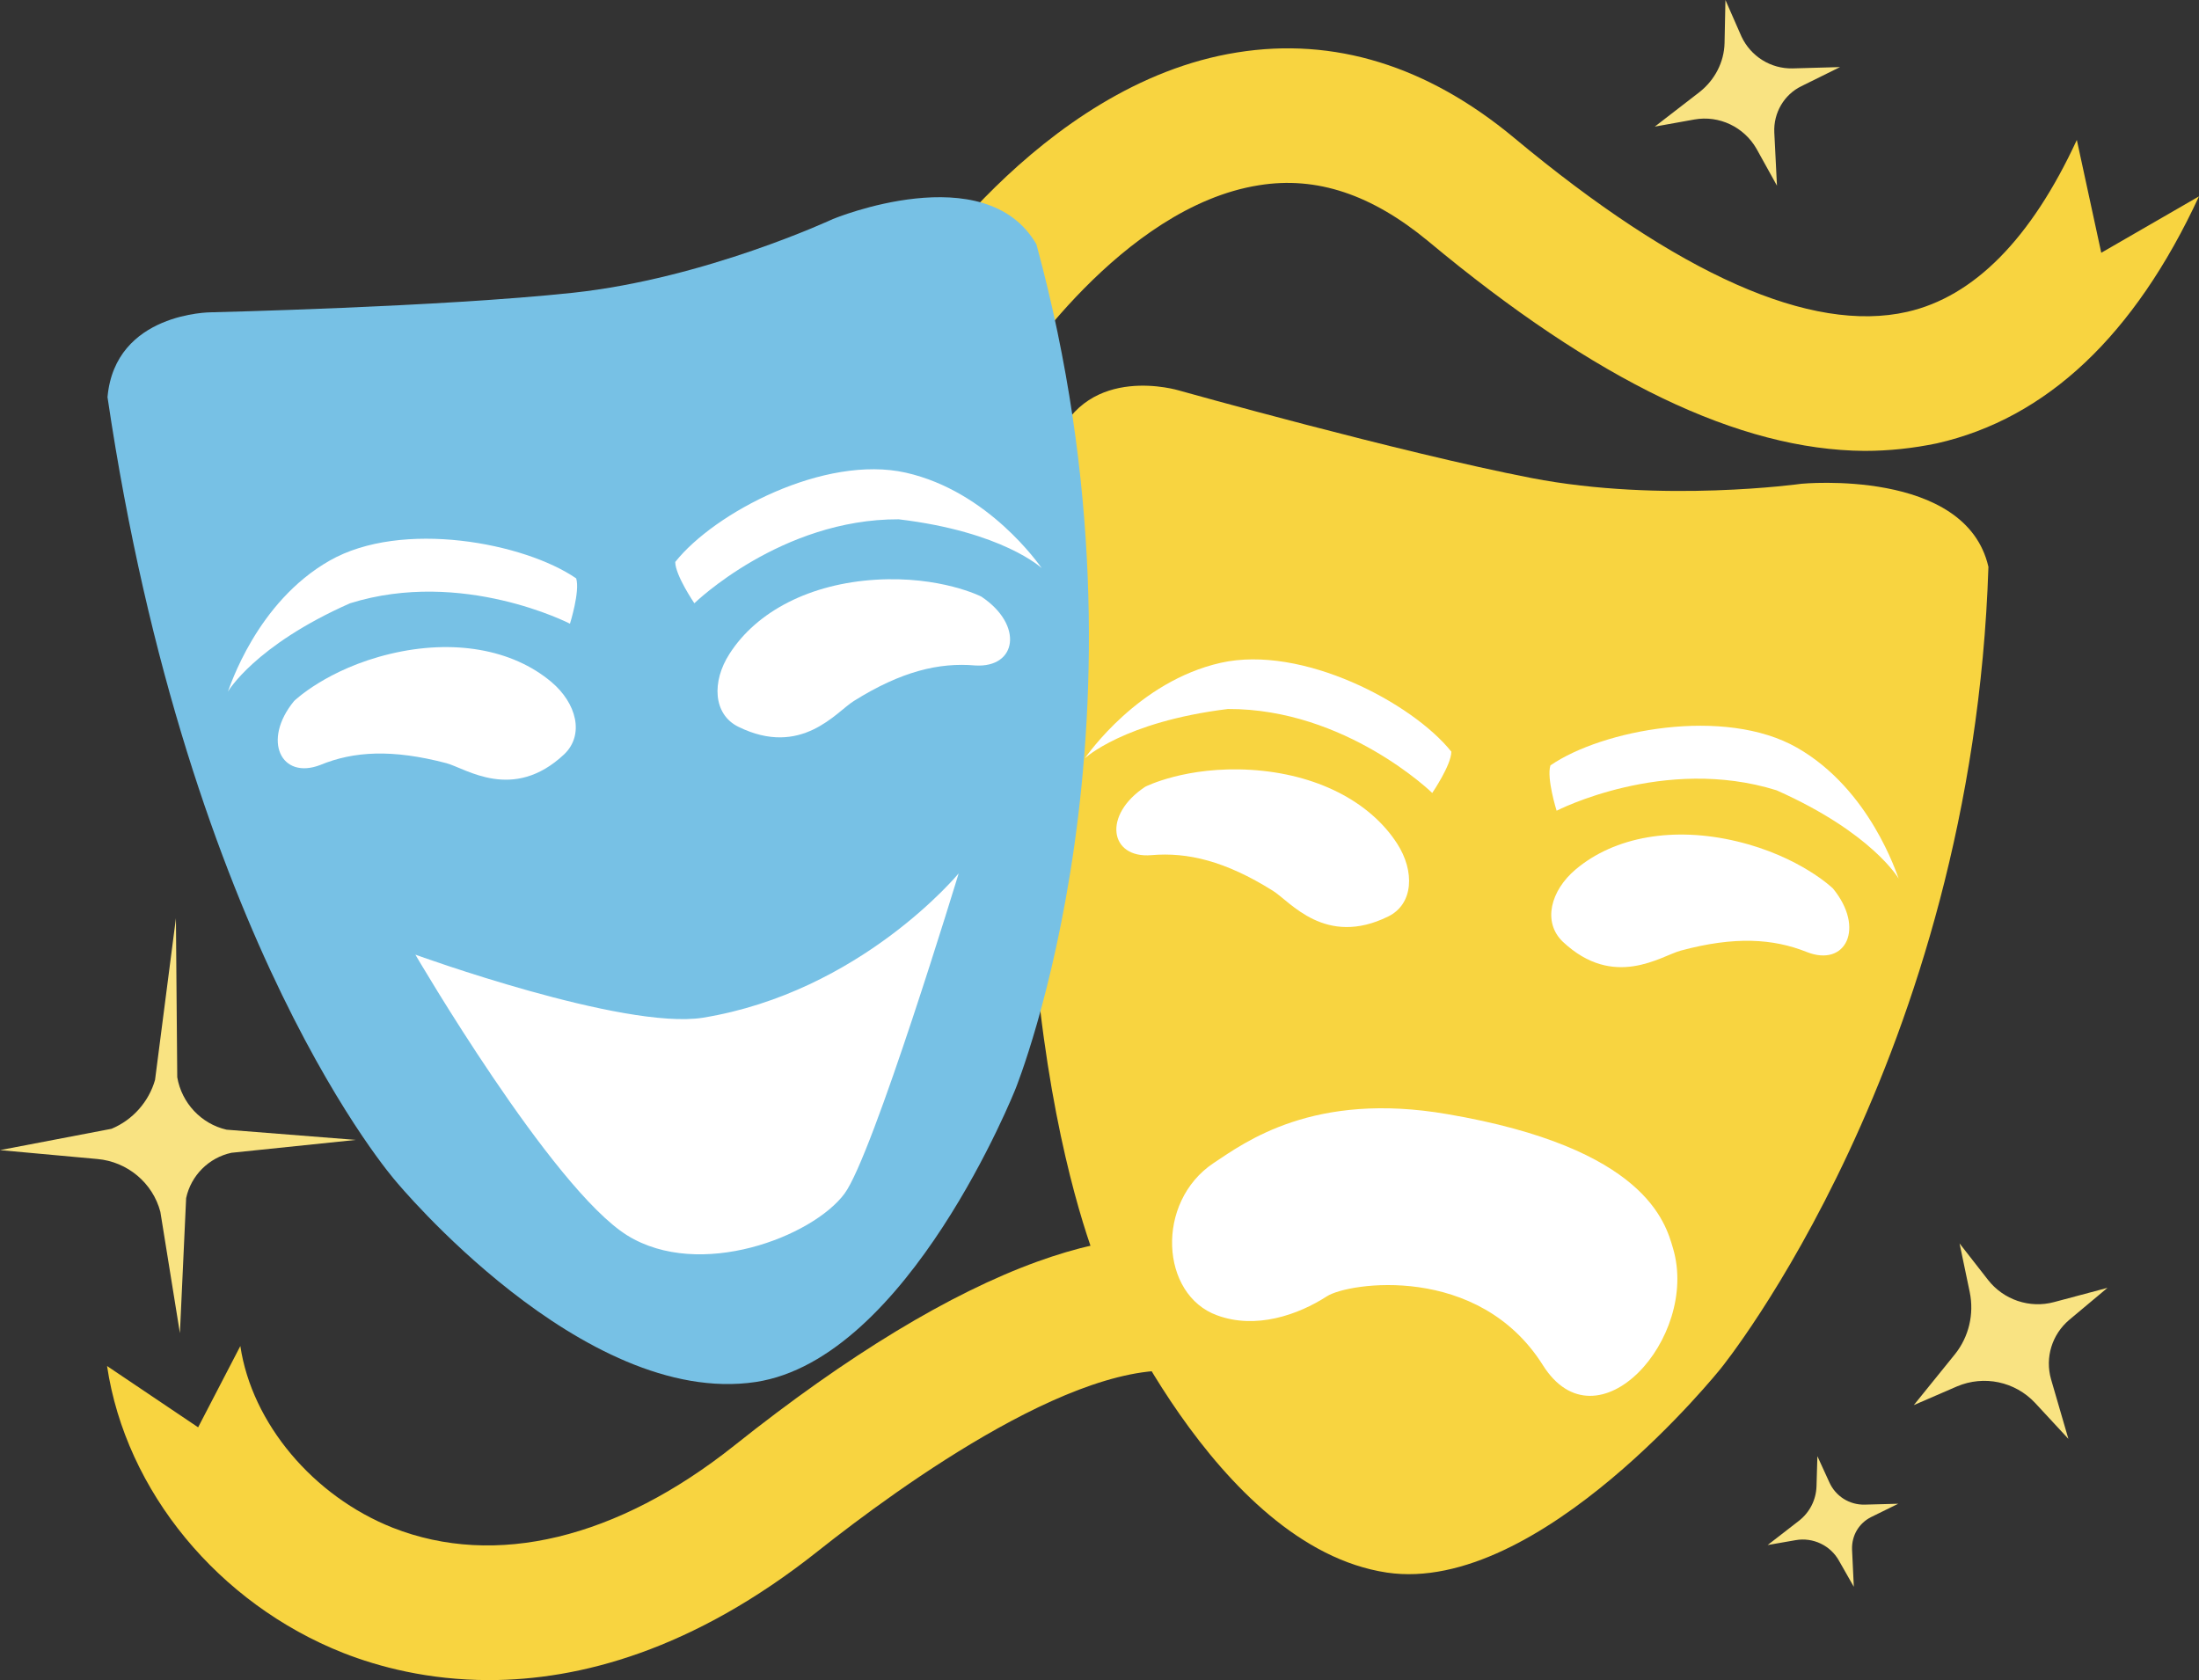
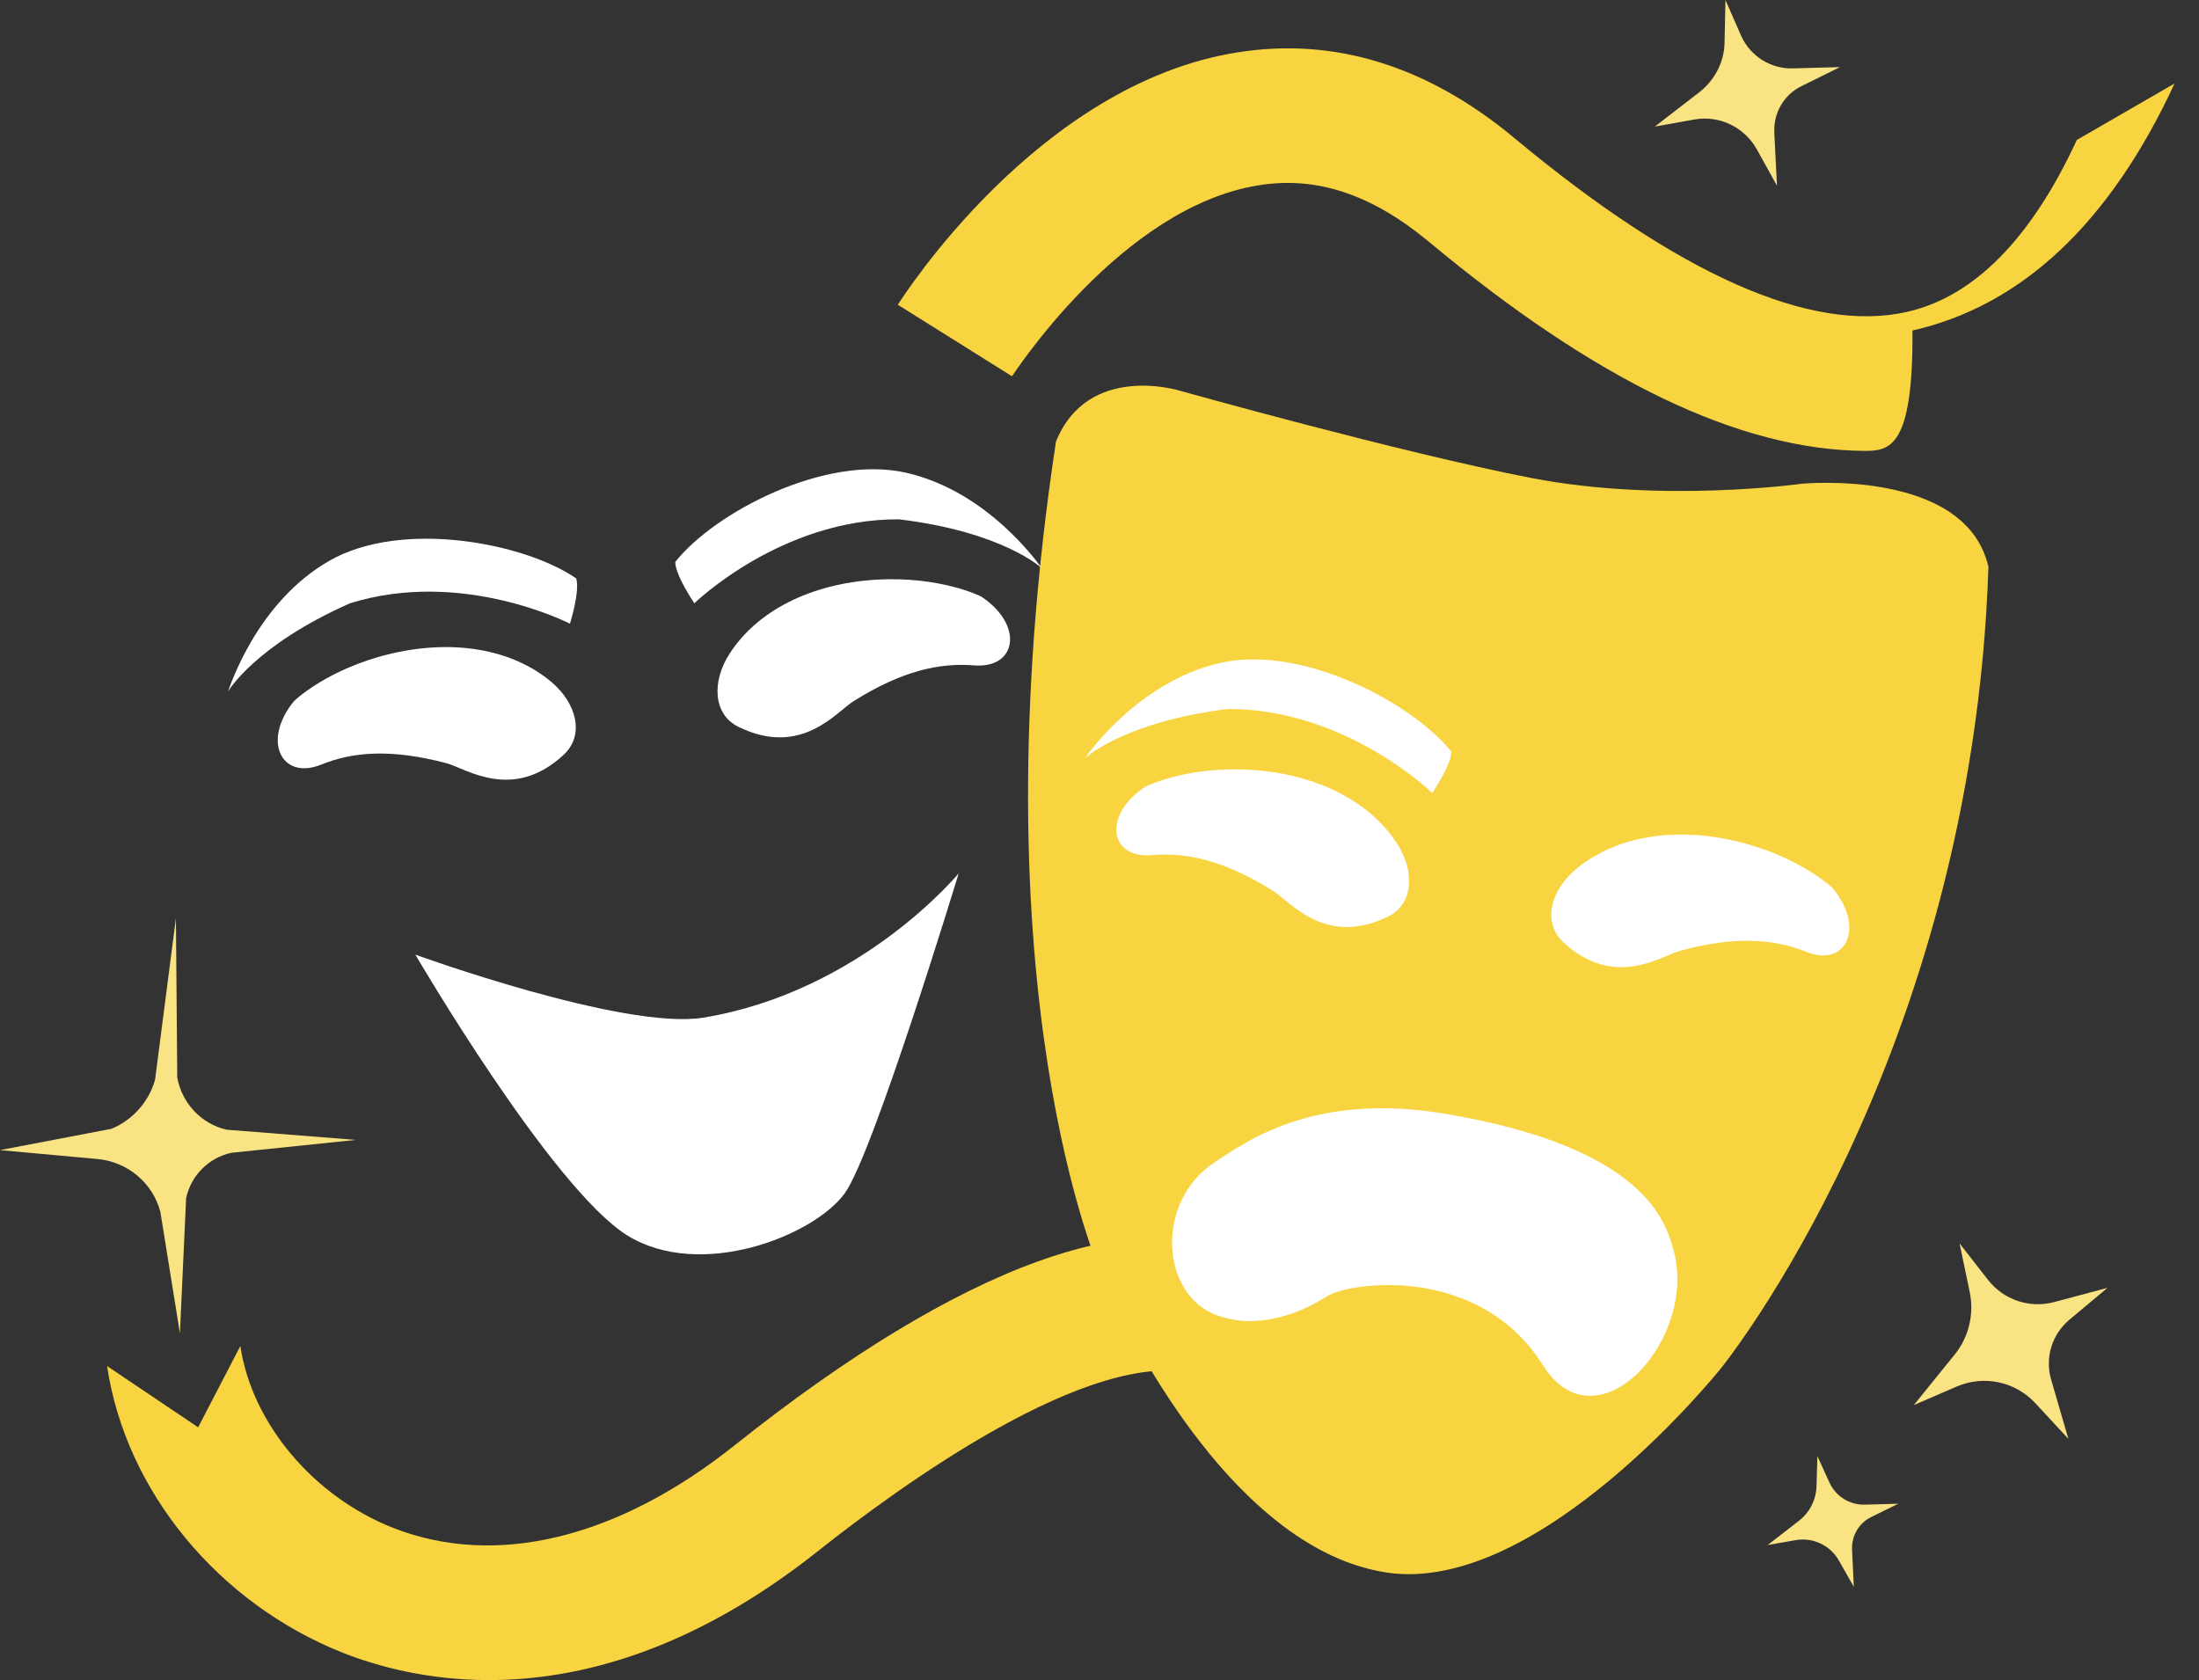
<svg xmlns="http://www.w3.org/2000/svg" fill="#000000" height="378.2" preserveAspectRatio="xMidYMid meet" version="1" viewBox="2.5 2.9 495.0 378.2" width="495" zoomAndPan="magnify">
  <rect x="2.5" y="2.9" width="495.0" height="378.2" fill="#333333" stroke="none" />
  <g>
    <g id="change1_1">
      <path d="M112.6,381.1c-13.7,0-24.9-3-32.8-6.1c-28.1-11.1-49-36.4-53.2-64.6l20.5,13.8l9.5-18.3 c2.6,17.4,16.4,33.8,34.3,40.9c23.1,9.1,50.5,2.5,76.9-18.5c25.6-20.4,48.6-34.3,68.2-41.4c17.4-6.3,32.8-7.4,45.7-3.3 c21.7,6.8,27.7,25.2,28.4,27.3l-29.1,8.6c0,0,0,0.1,0.1,0.4c-0.2-0.6-2.3-5.6-9.1-7.6c-23.6-6.6-67.5,25.6-85.3,39.7 C158.4,374.5,132.8,381.1,112.6,381.1z" fill="#f8d440" />
    </g>
    <g id="change1_2">
-       <path d="M422.2,104.4c-28.1-0.2-60.4-15.7-98.2-47.2c-12.7-10.5-25.1-14.7-38.1-12.6c-31.1,4.9-55.3,42.7-55.6,43 l-25.7-16.1c1.3-2,31.7-49.7,76.4-56.8c21.8-3.5,42.8,3,62.3,19.2c37.1,30.9,66.9,44.1,88.5,39.2c15-3.4,27.9-16.4,38.2-38.7 l5.5,25.4l22-12.7c-14.5,31.3-34.3,50-59,55.6C433.2,103.8,427.8,104.4,422.2,104.4z" fill="#f8d440" />
+       <path d="M422.2,104.4c-28.1-0.2-60.4-15.7-98.2-47.2c-12.7-10.5-25.1-14.7-38.1-12.6c-31.1,4.9-55.3,42.7-55.6,43 l-25.7-16.1c1.3-2,31.7-49.7,76.4-56.8c21.8-3.5,42.8,3,62.3,19.2c37.1,30.9,66.9,44.1,88.5,39.2c15-3.4,27.9-16.4,38.2-38.7 l22-12.7c-14.5,31.3-34.3,50-59,55.6C433.2,103.8,427.8,104.4,422.2,104.4z" fill="#f8d440" />
    </g>
  </g>
  <g fill="#f9e382" id="change2_1">
    <path d="M390.9,2.9l-0.2,9.7c-0.1,4.3-2.2,8.3-5.6,11L375,31.4l8.9-1.6c5.6-1,11.2,1.7,14,6.6l4.6,8.3l-0.6-12 c-0.2-4.4,2.2-8.5,6.1-10.4l8.7-4.3l-10.7,0.3c-4.9,0.1-9.4-2.7-11.5-7.2L390.9,2.9z" fill="inherit" />
    <path d="M42.1,209.6L37.4,246c-1.4,4.9-5,9-9.8,11l-25.1,4.8l21.9,2c6.8,0.6,12.5,5.4,14.2,11.9l4.4,27.3l1.4-30.4 c1.1-5.1,5.1-9.1,10.2-10.2l28-2.9l-29.1-2.3c-5.7-1.3-10.1-6-11.1-11.8L42.1,209.6z" fill="inherit" />
    <path d="M443.6,282.8l2.3,11c1,4.9-0.2,10-3.3,13.9l-9.3,11.5l9.7-4.2c6.1-2.6,13.1-1.1,17.6,3.7l7.5,8.1l-3.9-13.4 c-1.4-4.9,0.2-10.1,4.1-13.4l8.6-7.2l-12,3.2c-5.5,1.5-11.4-0.5-14.9-5L443.6,282.8z" fill="inherit" />
    <path d="M411.6,330.7l-0.2,6.8c-0.1,3-1.5,5.8-3.9,7.7l-7.1,5.5l6.3-1.1c3.9-0.7,7.9,1.2,9.8,4.7l3.3,5.8l-0.4-8.4 c-0.1-3.1,1.5-5.9,4.3-7.3l6.1-3l-7.5,0.2c-3.5,0.1-6.6-1.9-8-5L411.6,330.7z" fill="inherit" />
  </g>
  <g id="change3_1">
    <path d="M240.2,102.3c-18.7,123.5,10.3,187.7,10.3,187.7s25.4,61.1,64.2,66.9c34.4,5.1,75.2-46,75.2-46 s56.6-69.6,60.2-180.4c-5.1-22.3-42.1-18.7-42.1-18.7s-31.4,4.4-60.8-1.3c-29.4-5.7-79.3-19.7-79.3-19.7S247.4,84.5,240.2,102.3z" fill="#f8d440" />
  </g>
  <g id="change4_1">
-     <path d="M26.7,92.3C45,215.9,91.6,268.8,91.6,268.8s42.1,51,81,45.2c34.4-5.2,58.5-66,58.5-66s33.8-83.2,4.7-190.1 C224.3,38,190,52.2,190,52.2s-28.7,13.4-58.5,16.6c-29.8,3.2-81.5,4.4-81.5,4.4S28.4,73.2,26.7,92.3z" fill="#77c1e5" />
-   </g>
+     </g>
  <g fill="#ffffff" id="change5_2">
    <path d="M275.7,264.7c7.1-4.7,22.5-16.2,52.6-11c44.6,7.6,49.1,24.4,50.8,30.2c6,20.2-17.1,45.7-29.3,26.3 c-14.5-23-43.8-18.6-48.6-15.5c-6.5,4.2-16,7.5-24.7,4.3C263.7,294.4,262.5,273.5,275.7,264.7z" fill="inherit" />
    <path d="M260.3,180c0,0,9.2-4.7,23.8-3.8c14.6,0.9,26.7,7,32.9,16.6c4,6.2,3.7,13.6-2,16.4c-14.2,7-22.1-3.4-26-5.8 c-10.7-6.7-19.2-8.7-27.3-8C252.3,196.2,250.6,186.4,260.3,180z" fill="inherit" />
    <path d="M246.7,173.6c0.6-0.8,12-17.3,30.6-21.5c18.3-4.1,43.1,9,51.9,20c0,3-4.3,9.3-4.3,9.3s-19.5-19-46-18.9 C255.4,165.4,246.7,173.6,246.7,173.6z" fill="inherit" />
    <path d="M415.1,202.9c0,0-7.4-7.2-21.6-10.6c-14.2-3.4-27.5-1.1-36.3,6.3c-5.7,4.8-7.5,11.9-2.9,16.3 c11.5,10.8,22.1,3.2,26.5,2c12.2-3.3,20.9-2.7,28.4,0.3C418,220.7,422.4,211.8,415.1,202.9z" fill="inherit" />
-     <path d="M429.9,200.7c-0.4-0.9-6.4-20.1-22.9-29.5c-16.3-9.3-43.9-4-55.5,4c-0.9,2.9,1.4,10.2,1.4,10.2 s24.2-12.5,49.5-4.6C424,190.4,429.9,200.7,429.9,200.7z" fill="inherit" />
  </g>
  <g fill="#ffffff" id="change5_1">
    <path d="M68.7,160.7c0,0,7.4-7.2,21.6-10.6c14.2-3.4,27.5-1.1,36.3,6.3c5.7,4.8,7.5,11.9,2.9,16.3 c-11.5,10.8-22.1,3.2-26.5,2c-12.2-3.2-20.9-2.7-28.4,0.4C65.8,178.5,61.4,169.6,68.7,160.7z" fill="inherit" />
    <path d="M53.8,158.6c0.4-0.9,6.4-20.1,22.9-29.5c16.3-9.3,43.9-4,55.5,4c0.9,2.9-1.4,10.2-1.4,10.2 s-24.2-12.5-49.5-4.6C59.8,148.2,53.8,158.6,53.8,158.6z" fill="inherit" />
    <path d="M223.4,137.2c0,0-9.2-4.7-23.8-3.8c-14.6,0.9-26.7,7-32.9,16.7c-4,6.2-3.7,13.6,2,16.4 c14.2,7,22.1-3.4,26-5.8c10.7-6.7,19.2-8.7,27.3-8C231.4,153.3,233,143.6,223.4,137.2z" fill="inherit" />
    <path d="M237,130.8c-0.6-0.8-12-17.3-30.6-21.5c-18.3-4.1-43.1,9-51.9,20.1c0,3,4.3,9.3,4.3,9.3s19.5-19,46-18.9 C228.3,122.6,237,130.8,237,130.8z" fill="inherit" />
    <path d="M96,217.8c0,0,30.7,52.6,47.7,63.2c16.3,10.1,41.7,0.3,48.9-9.4c6.4-8.6,25.7-72.1,25.7-72.1 s-22,26.7-57.6,32.5C142.8,234.8,96,217.8,96,217.8z" fill="inherit" />
  </g>
</svg>